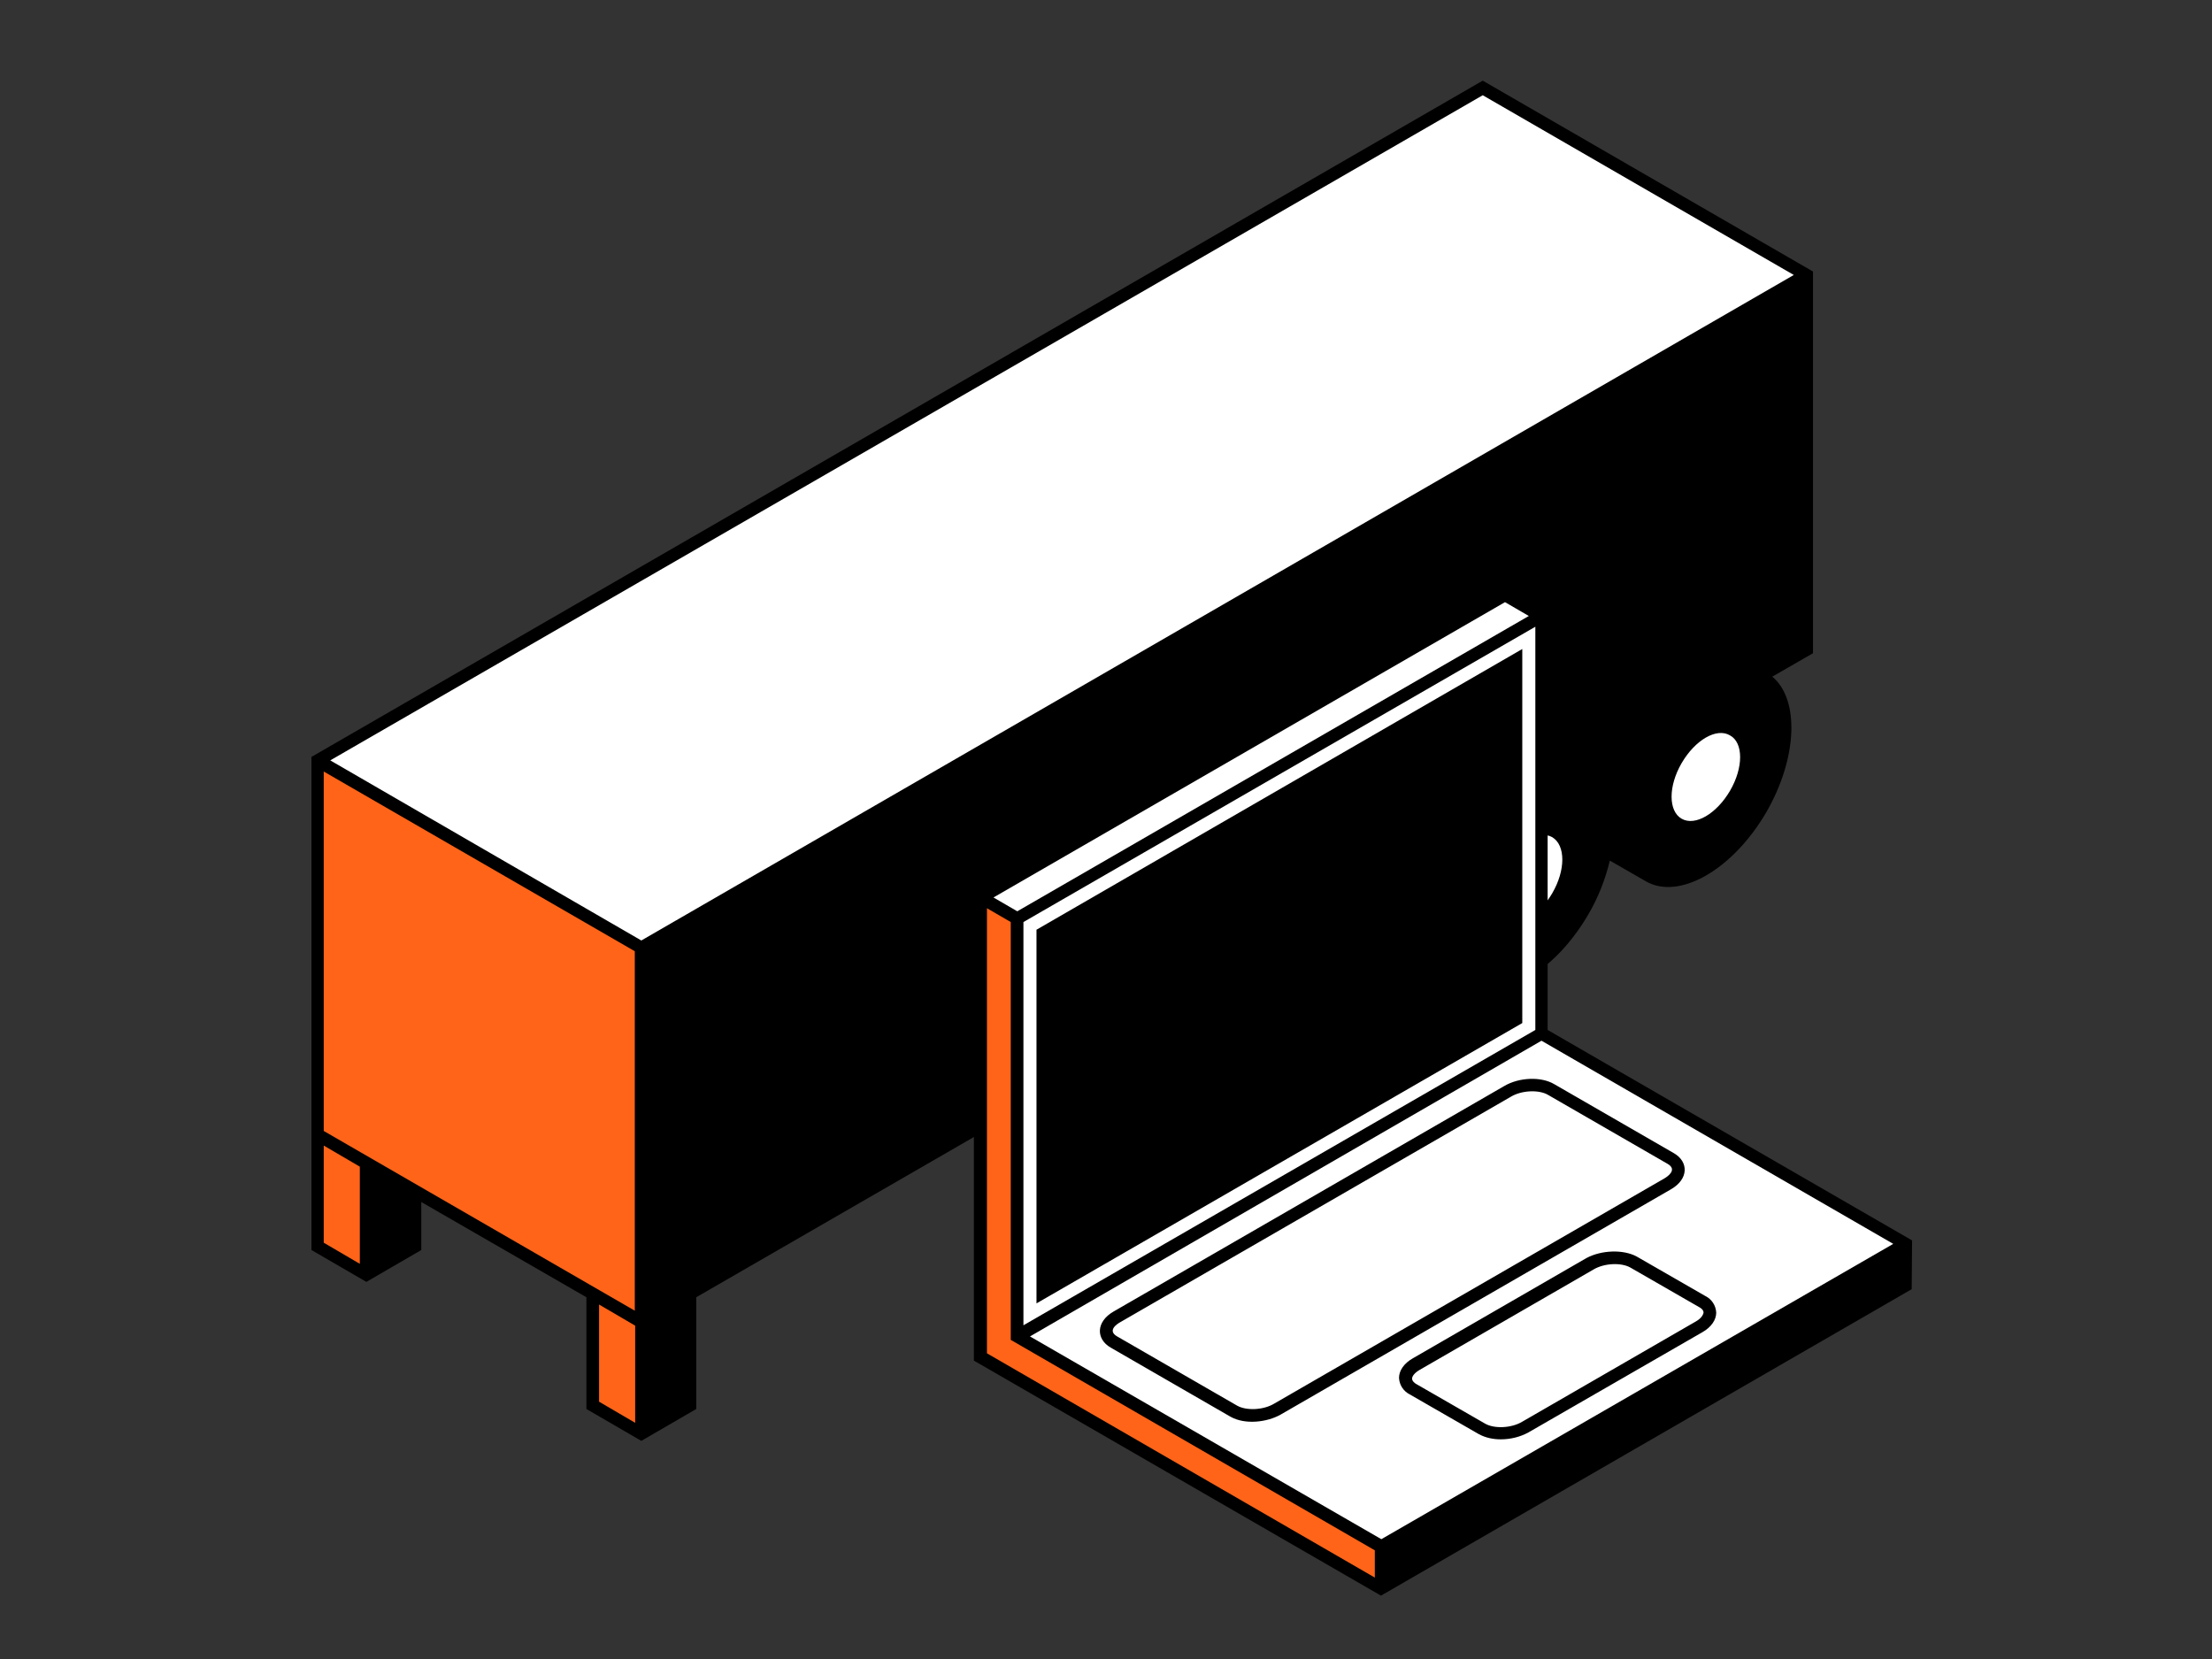
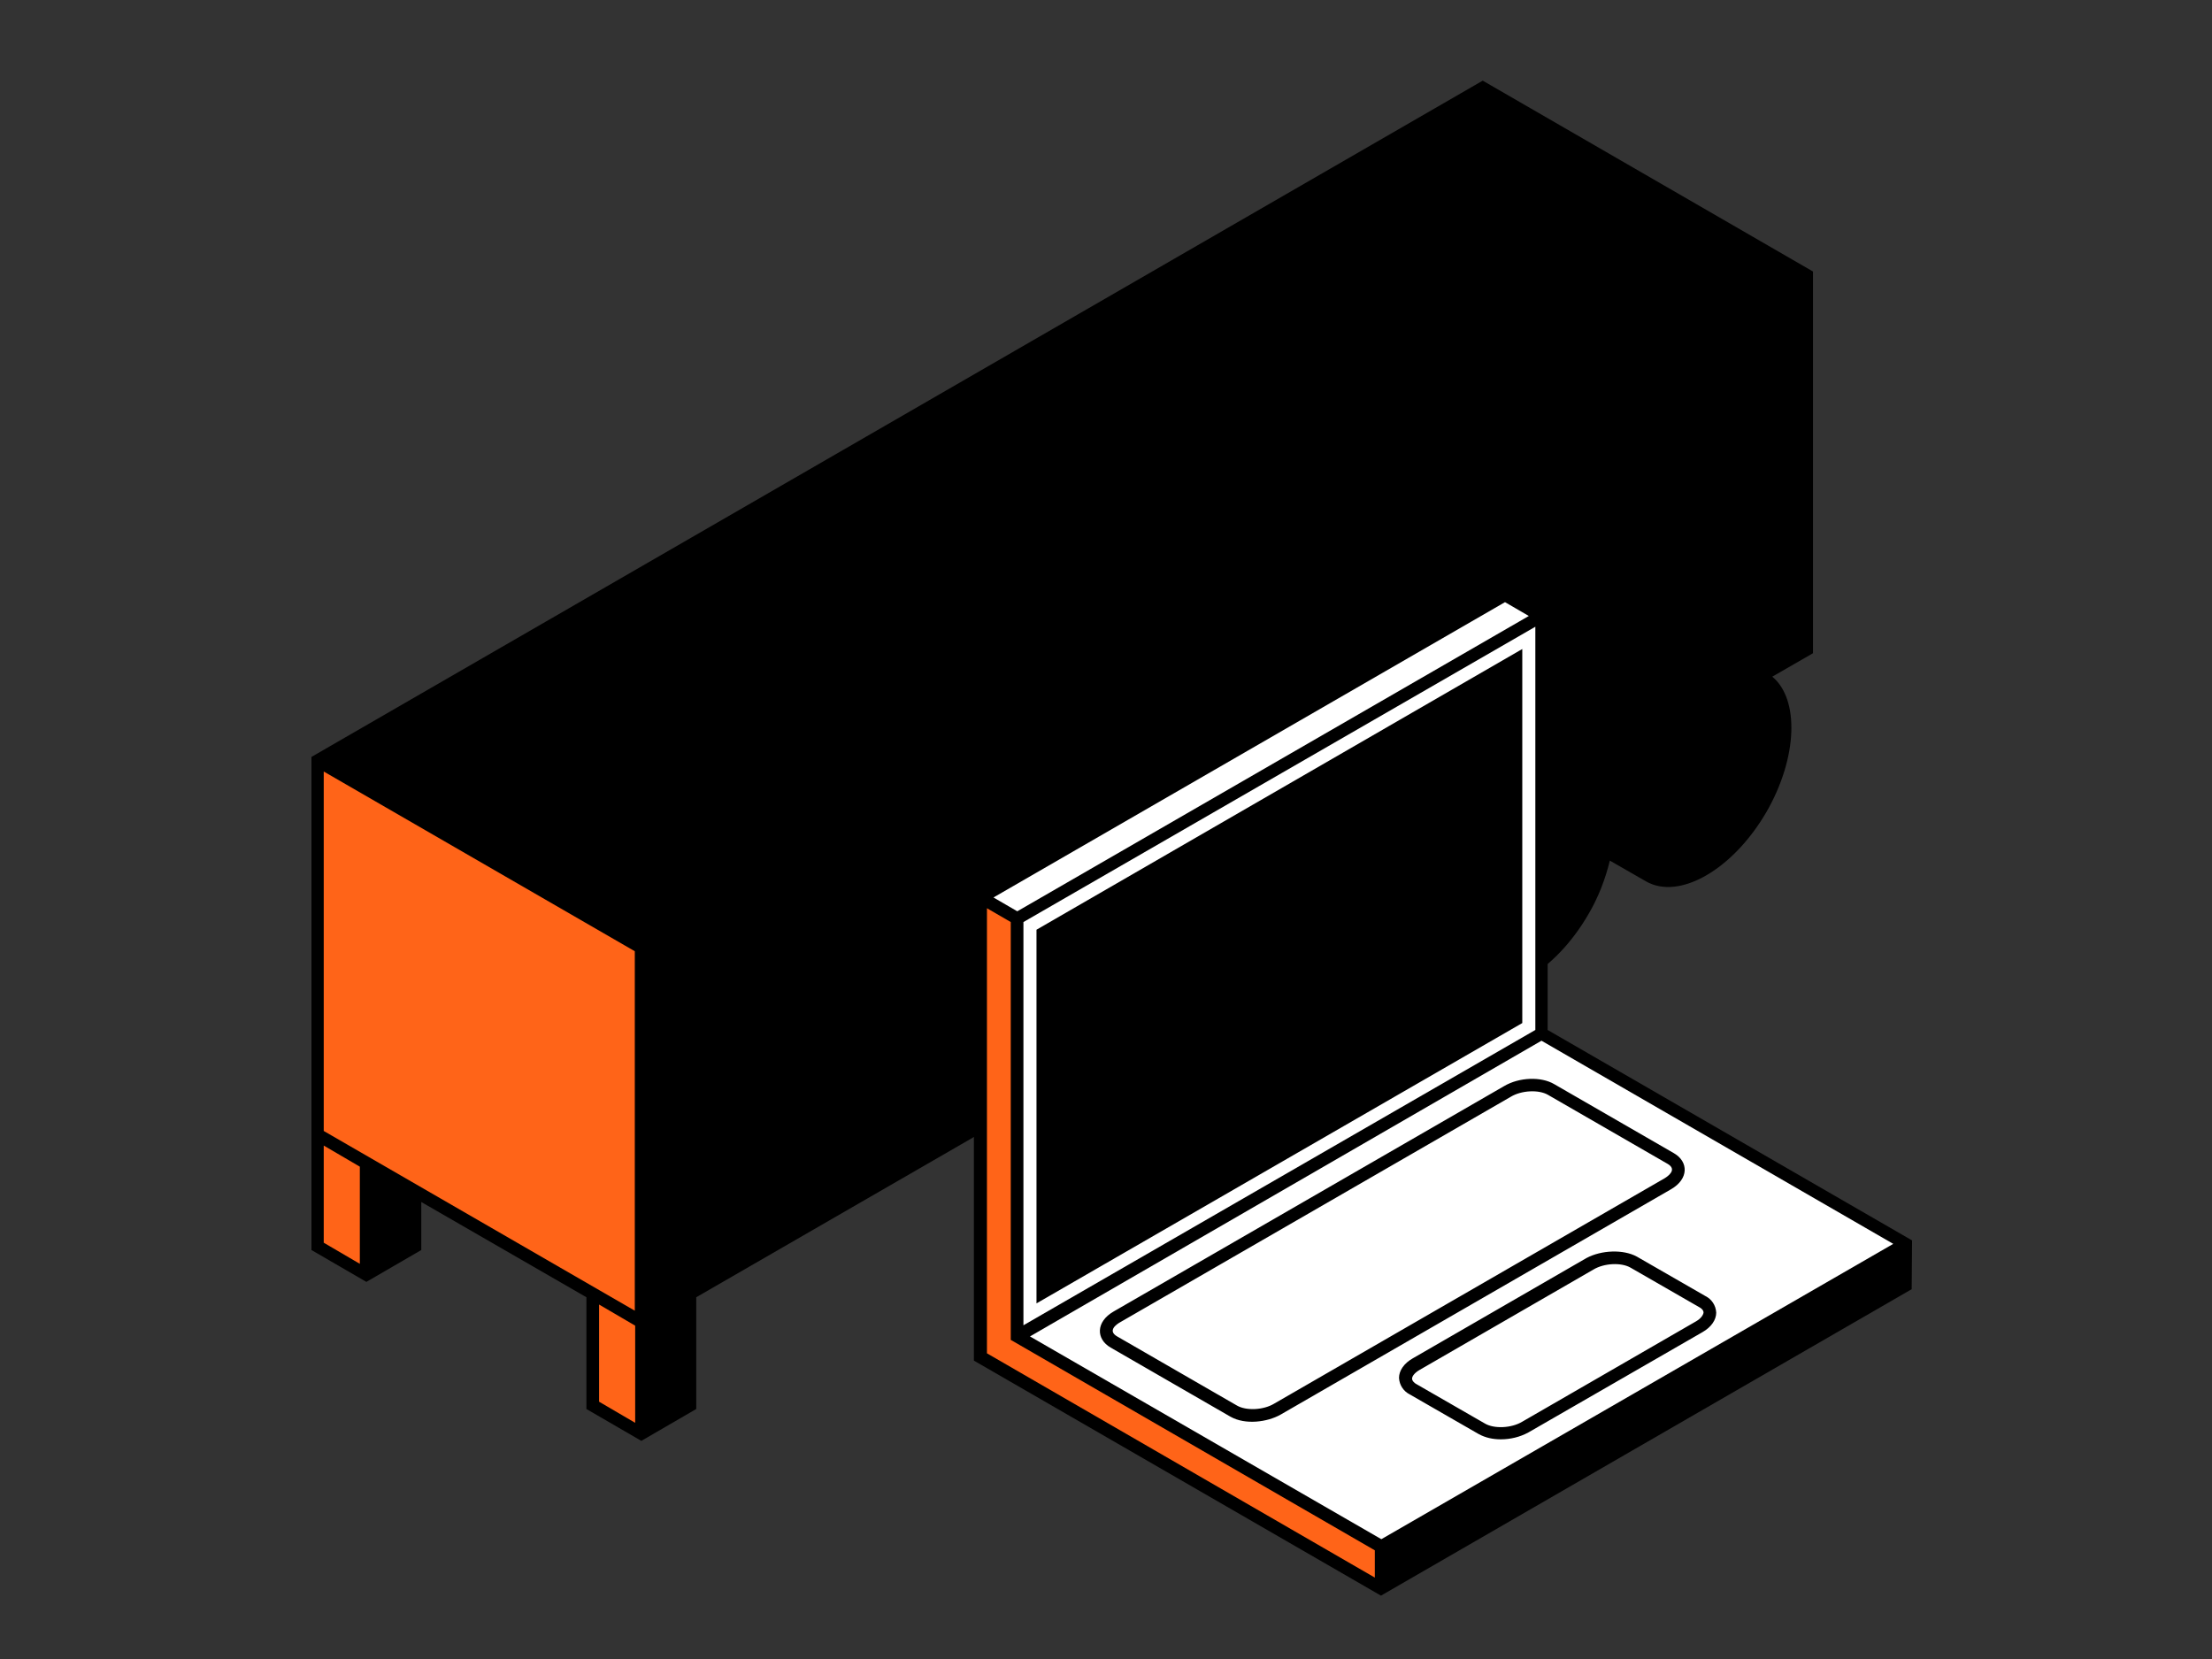
<svg xmlns="http://www.w3.org/2000/svg" version="1.1" id="Illustrations" x="0px" y="0px" viewBox="0 0 576 432" style="enable-background:new 0 0 576 432;" xml:space="preserve">
  <rect x="0" y="0" width="576" height="432" fill="#333333" stroke="none" />
  <style type="text/css">
	.st0{fill:#FF6418;}
	.st1{fill:#FFFFFF;}
</style>
  <title>laptop and trailer</title>
  <path d="M472.1,70.7l-86-49.7l-305,176.1v128.4l14.3,8.3l14.3-8.3V313l43,24.8v29.1l14.3,8.3l14.3-8.3v-29.1L352.5,239l29.7,17.2  c8.7,5,22.7-3.1,31.4-18.1c2.6-4.4,4.4-9.1,5.6-14l9.4,5.4c8.7,5,22.7-3.1,31.4-18.1c8.1-14.1,8.6-29.3,1.5-35.2l10.6-6.1  L472.1,70.7z" />
  <path class="st0" d="M84.3,298.3l9.4,5.5v25.3l-9.4-5.5L84.3,298.3z M84.3,294.5v-93.6l81,46.8v93.6L84.3,294.5z M156,339.7l9.4,5.5  v25.3L156,365V339.7z" />
-   <path class="st1" d="M467.1,71.6L167,244.9L86,198L386.1,24.8L467.1,71.6z M404.2,232.6c-3.5,6-9.1,9.3-12.6,7.2s-3.5-8.5,0-14.5  c3.5-6,9.1-9.3,12.6-7.3C407.7,220.1,407.7,226.6,404.2,232.6z M450.5,205.9c-3.5,6-9.1,9.3-12.6,7.3s-3.5-8.5,0-14.5  c3.5-6,9.1-9.3,12.6-7.2C454,193.4,454,199.9,450.5,205.9z" />
  <path d="M497.9,323L403,268.2V159.4l-11.2-6.4l-138.2,79.8v121.5l106,61.2l138.2-79.8L497.9,323z" />
  <polygon class="st0" points="358,403.7 263.2,348.9 263.2,240.1 257,236.5 257,352.4 358,410.8 " />
  <path class="st1" d="M399.8,163.2v105l-133.3,76.9v-105L399.8,163.2z M268.2,348l91.5,52.8l133.3-76.9L401.4,271L268.2,348z   M398.1,160.4l-6.2-3.6l-133.2,76.9l6.2,3.6L398.1,160.4z" />
  <path d="M269.9,339.4v-97.3L396.4,169v97.4L269.9,339.4z M404.7,282.3l31.2,18c3.8,2.2,3.9,6.7-0.8,9.4l-101.7,58.7  c-3.4,1.9-9.1,2.7-13,0.5l-31.2-18c-3.8-2.2-3.9-6.7,0.8-9.4l101.7-58.7C395.6,280.5,401.3,280.3,404.7,282.3z M434.3,303.1  l-31.2-18c-2.4-1.4-6.9-1.2-9.7,0.5l-101.7,58.7c-0.9,0.5-3.4,2.2-0.8,3.7l31.2,18c2.4,1.4,6.9,1.2,9.7-0.5l101.7-58.7  C434.3,306.3,436.8,304.6,434.3,303.1L434.3,303.1z M426.2,327.2l17.9,10.3c1.6,0.8,2.7,2.4,2.8,4.3c0,1.9-1.3,3.8-3.6,5.1L398,373  c-2.2,1.2-4.7,1.8-7.2,1.8c-2,0-4-0.4-5.8-1.4l-17.9-10.3c-1.6-0.8-2.7-2.4-2.8-4.3c0-1.9,1.3-3.8,3.6-5.1l45.2-26.1  C417,325.5,422.7,325.3,426.2,327.2L426.2,327.2z M443.6,341.8c0-0.7-0.7-1.2-1.1-1.4l-17.9-10.3c-2.4-1.4-6.9-1.2-9.7,0.5  l-45.2,26.1c-1.4,0.8-2,1.7-2,2.3c0,0.6,0.7,1.2,1.1,1.4l17.9,10.3c2.4,1.4,6.9,1.2,9.7-0.5l45.2-26.1  C443,343.3,443.5,342.4,443.6,341.8L443.6,341.8z" />
</svg>